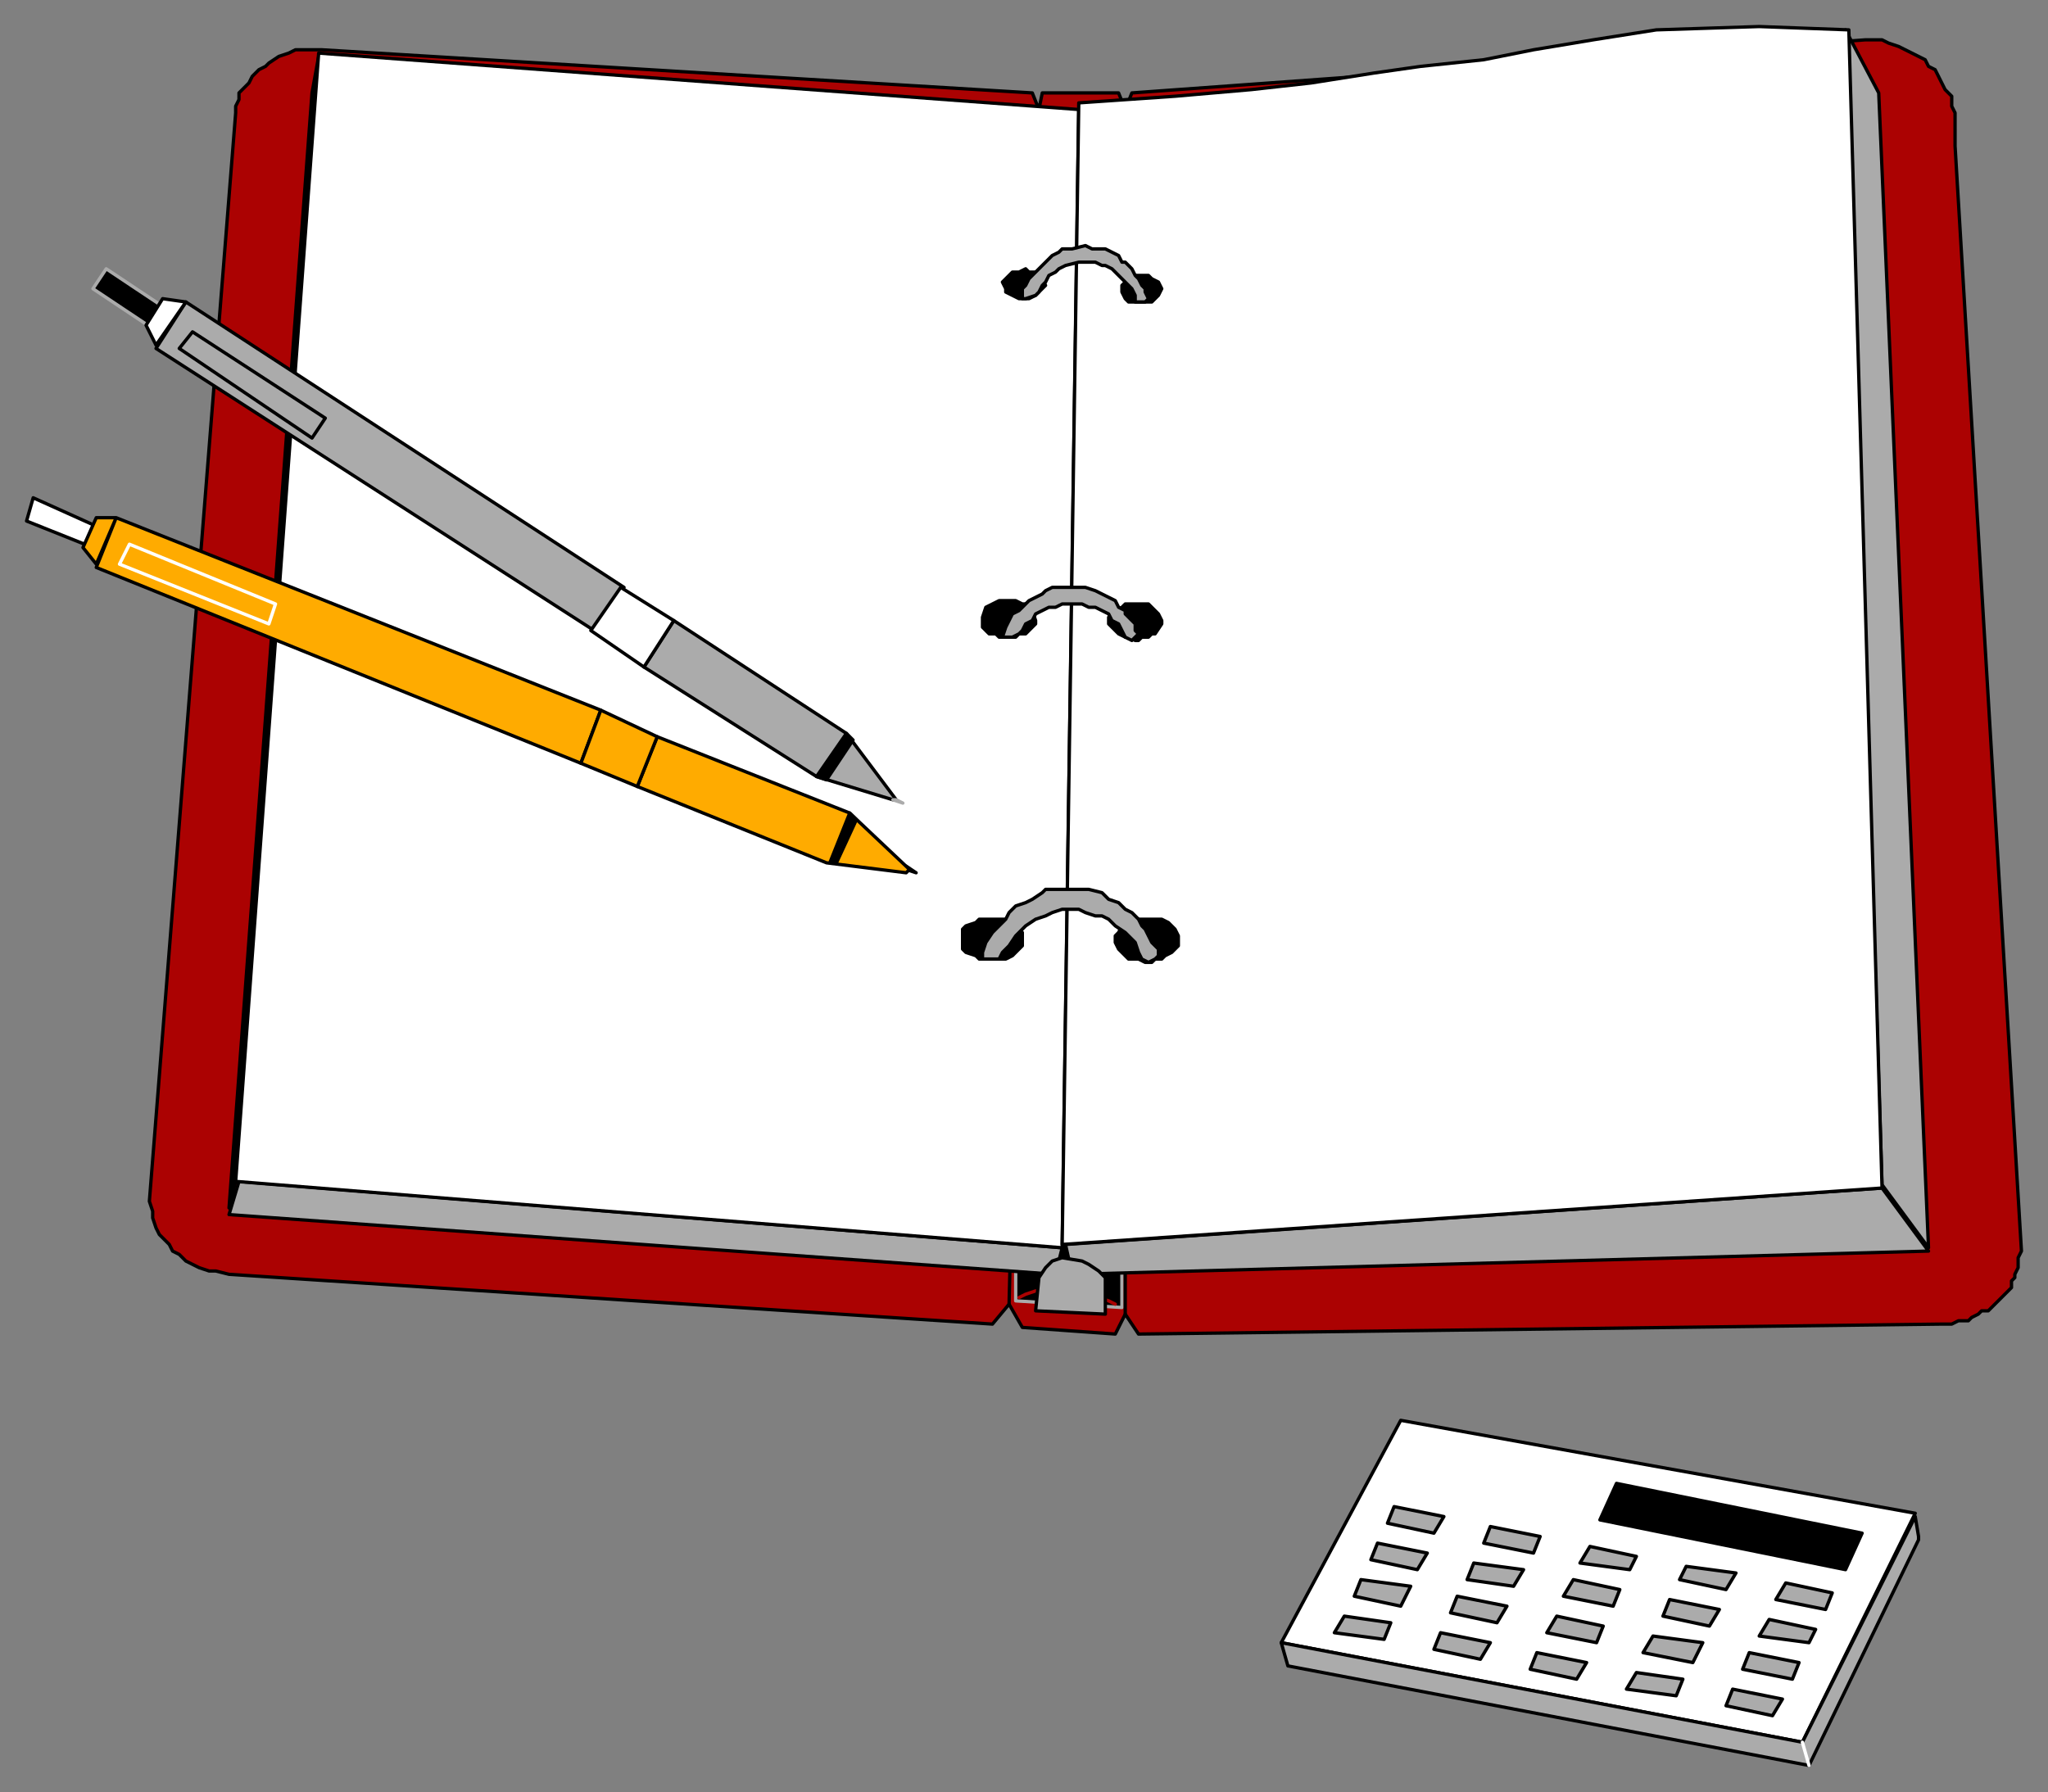
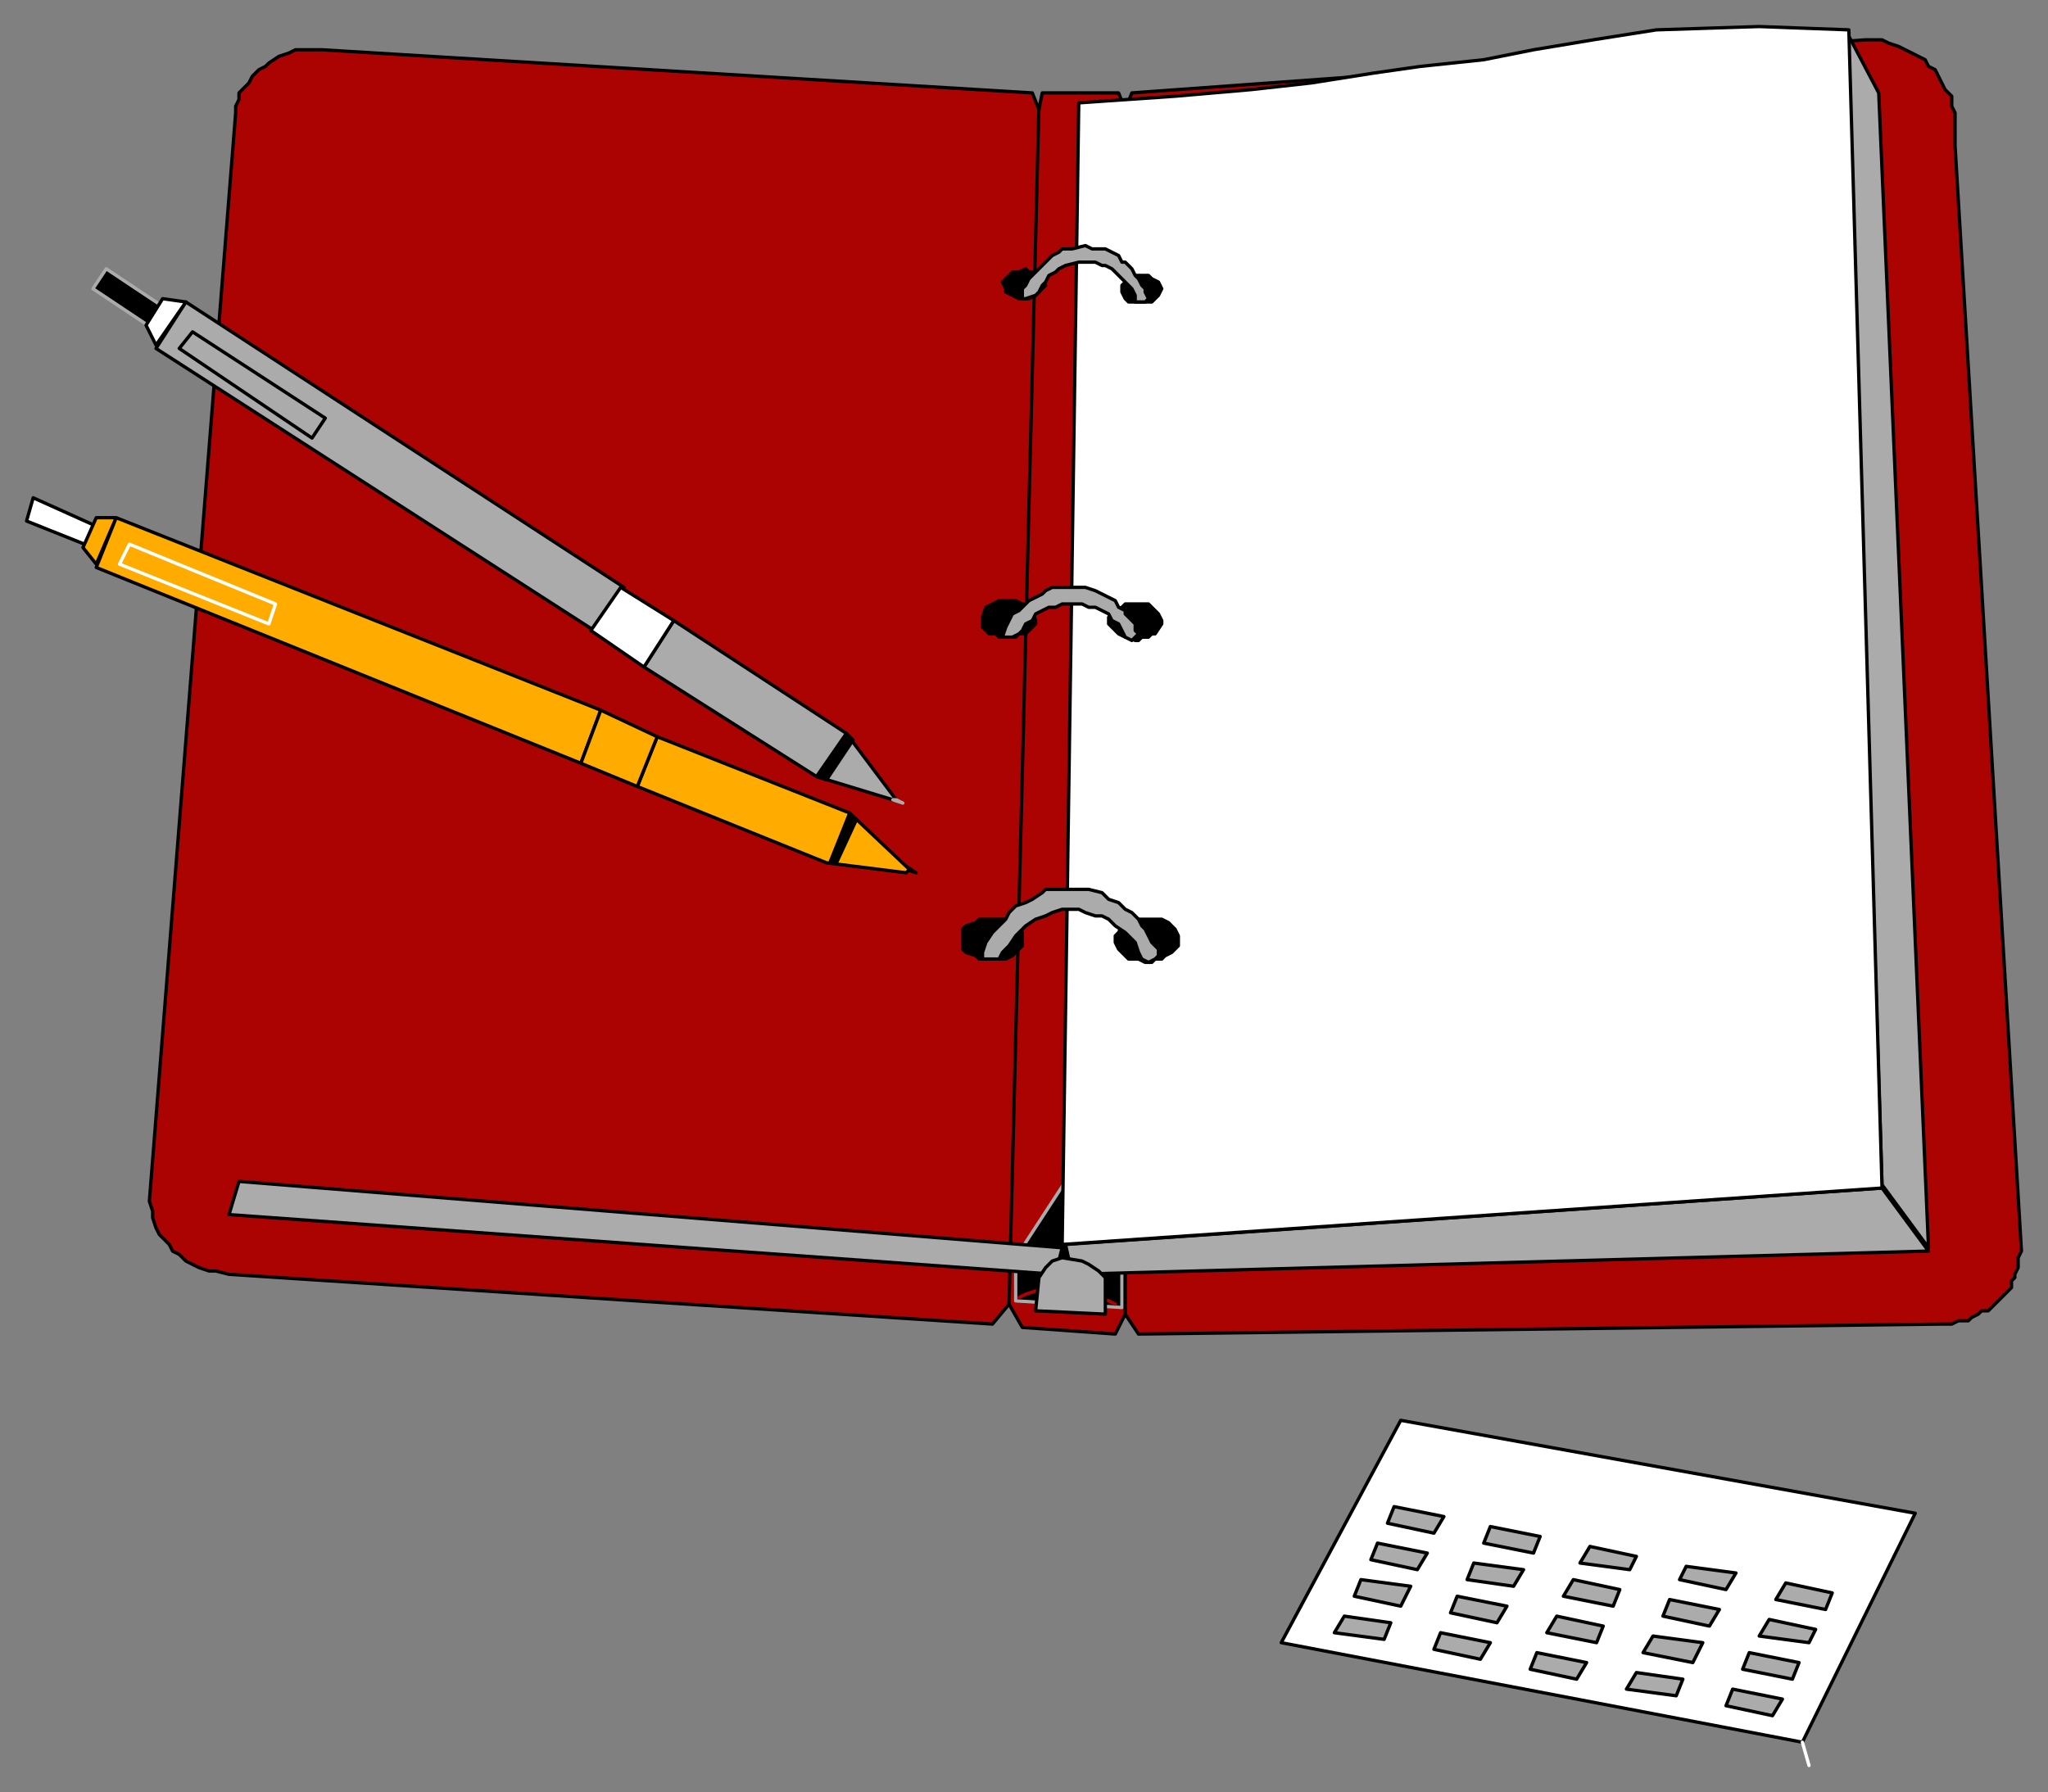
<svg xmlns="http://www.w3.org/2000/svg" fill-rule="evenodd" height="540" preserveAspectRatio="none" stroke-linecap="round" width="617">
  <rect width="100%" height="100%" fill="#808080" stroke="none" />
  <style>.brush0{fill:#fff}.pen0{stroke:#000;stroke-width:1;stroke-linejoin:round}.brush2{fill:#000}.pen1{stroke:#ababab;stroke-width:1;stroke-linejoin:round}.brush3{fill:#ababab}.brush4{fill:#ffab00}.pen3{stroke:#fff;stroke-width:1;stroke-linejoin:round}</style>
  <path class="pen0" style="fill:#ab0202" d="M562 12 341 28l-2 5-2-5h-23l-1 5-2-5L97 15h-8l-2 1-3 1-3 2-1 1-2 1-2 2-1 2-2 2-1 1v2l-1 2v2L45 362l1 3v2l1 3 1 2 1 1 2 2 1 2 2 1 2 2 2 1 2 1 3 1h2l4 1 230 15 5-6 4 7 28 2 3-6 4 6 242-3h3l2-1h3l1-1 2-1 1-1h2l1-1 2-2 2-2 2-2v-2l1-1v-1l1-2v-3l1-2-20-333V34l-1-2v-3l-2-2-1-2-1-2-1-2-2-1-1-2-2-1-2-1-2-1-2-1-3-1-2-1h-5z" />
  <path class="pen1 brush2" d="M338 376v18l-32-2v-13l15-23 17 20z" />
  <path class="pen0" fill="none" d="m304 393 9-361m26 364V33" />
-   <path class="pen0 brush2" d="m94 28 2-11-25 339-2 8L94 28z" />
  <path fill="none" style="stroke:#ab0202;stroke-width:1;stroke-linejoin:round" d="m307 391 2-1 3-1h5l11 2h3l3 1 2 1" />
  <path class="pen0 brush3" d="m72 356 248 20-2 8-249-18 3-10zm495 2-246 17 2 9 258-7-14-19zM556 9l11 348 14 19-15-348-10-19z" />
-   <path class="pen0 brush0" d="m96 16 229 17-5 343-249-20L96 16z" />
  <path class="pen0 brush0" d="m325 31 29-2 23-2 18-2 19-3 14-2 19-2 15-3 18-3 19-3 31-1 27 1 10 349-247 17 5-344z" />
  <path class="pen0 brush2" d="M344 83h2l1 1 2 1 1 2-1 2-2 2h-7l-1-1-1-2v-2l1-1 1-1 2-1h2zm-35-2 1 1h2l2 2 1 2-1 1-2 2-2 1h-3l-2-1-2-1v-1l-1-2 1-1 2-2h2l2-1zm33 101h4l1 1 2 2 1 2v1l-2 3h-1l-1 1h-2l-1 1h-1l-2-1h-1l-2-1-2-2-1-1v-2l2-2 2-1 1-1h3zm-38-1h2l2 1h1l2 2 1 3v1l-2 2-1 1h-2l-1 1h-5l-1-1h-2l-2-2v-3l1-3 2-1 2-1h3zm-5 96h4l2 1 1 1 1 1 1 1v4l-1 1-1 1-1 1-2 1h-8l-1-1-3-1-1-1v-6l1-1 3-1 1-1h4zm47 0h4l2 1 1 1 1 1 1 2v3l-1 1-1 1-2 1-1 1h-2l-1 1h-2l-2-1h-3l-2-2-1-1-1-2v-2l1-1 1-2 2-1 2-1h4z" />
  <path class="pen0 brush3" d="M309 90h-1v-3l1-1 1-2 2-2 1-1 3-3 1-1 2-1 1-1h3l4-1 2 1h4l2 1 2 1 1 2h1l2 2 1 2 1 1 1 2 1 1v1l1 2-1 1h-3v-2l-1-2-1-1-1-1-3-3-1-1-2-1h-1l-2-1h-5l-4 1-2 1-1 1-2 1-1 2-1 1-1 2-1 1-3 1zm-5 102h-2l1-3 1-2 1-2 2-1 1-1 2-2 2-1 2-1 1-1 2-1h10l3 1 2 1 2 1 2 1 1 2 2 1v1l2 2 1 1v2l1 1-2 2-2-1-1-2-1-2-2-1-1-2-2-1-2-1h-2l-2-1h-6l-2 1h-2l-2 1-2 1-1 2-2 1-1 2-1 1-2 1h-1zm-5 97h-3v-2l1-3 2-3 2-2 2-2 1-2 2-2 3-1 2-1 3-2 1-1h13l4 1 2 2 3 1 2 2 2 1 2 2 1 2 1 1 1 2 1 2 2 2v2l-1 1-2 1-2-1-1-2-1-3-2-2-1-1-3-2-2-2-2-1h-2l-3-1-2-1h-5l-3 1-2 1-3 1-3 2-1 1-2 2-2 3-2 2-1 2h-2zm13 106 21 1v-11l-2-2-3-2-2-1-6-1-3 1-2 2-2 3-1 10zM47 105l132 85 9-13L56 91l-9 14zm223 136-15-20-52-34-9 14 52 33 23 7h1z" />
  <path class="pen0 brush2" d="m255 221-9 13 3 1 8-12-2-2z" />
  <path class="pen0" fill="none" d="m98 126-40-26-4 5 40 27 4-6h0" />
  <path class="pen1 brush2" d="m269 241 3 1-2-1h-1zM50 93 32 81l-4 6 18 12 4-6z" />
  <path class="pen0 brush0" d="m56 91-7-1-5 8 3 6 9-13zm147 96-16-10-9 13 16 11 9-14zm70 75 3 1-3-2v1zM30 159l-20-9-2 7 20 8 2-6z" />
  <path class="pen0 brush4" d="m29 171 146 59 6-16-146-58-6 15zm245 91-18-17-58-23-6 15 57 23 24 3 1-1zM35 156h-6l-4 9 4 5 6-14z" />
  <path class="pen0 brush4" d="m198 222-17-8-6 16 17 7 6-15z" />
  <path class="pen0 brush2" d="m256 245-6 15h2l6-13-2-2z" />
  <path class="pen3" fill="none" d="m83 182-44-18-3 6 45 18 2-6h0" />
  <path class="pen0 brush0" d="m422 428-36 67 157 30 34-69-155-28z" />
-   <path class="pen0 brush2" d="m561 462-74-15-5 11 74 15 5-11z" />
-   <path class="pen0 brush3" d="m578 463-1-6-34 68-157-30 2 7 157 30 33-68v-1z" />
  <path class="pen3" fill="none" d="m543 525 2 7" />
  <path class="pen0 brush3" d="m419 489-14-2-3 5 15 2 2-5zm6-11-15-2-2 5 14 3 3-6zm5-10-15-3-2 5 14 3 3-5zm5-11-15-3-2 5 14 3 3-5zm14 38-15-3-2 5 14 3 3-5zm5-11-15-3-2 5 14 3 3-5zm5-11-15-2-2 5 14 2 3-5zm5-10-15-3-2 5 15 3 2-5zm14 38-15-3-2 5 14 3 3-5zm5-11-14-3-3 5 15 3 2-5zm5-11-14-3-3 5 15 3 2-5zm5-10-14-3-3 5 15 2 2-4zm14 37-14-2-3 5 15 2 2-5zm6-11-15-2-3 5 15 3 3-6zm5-10-15-3-2 5 14 3 3-5zm5-11-15-2-2 4 14 3 3-5zm14 38-15-3-2 5 14 3 3-5zm5-11-15-3-2 5 15 3 2-5zm5-10-14-3-3 5 15 2 2-4zm5-11-14-3-3 5 15 3 2-5z" />
</svg>